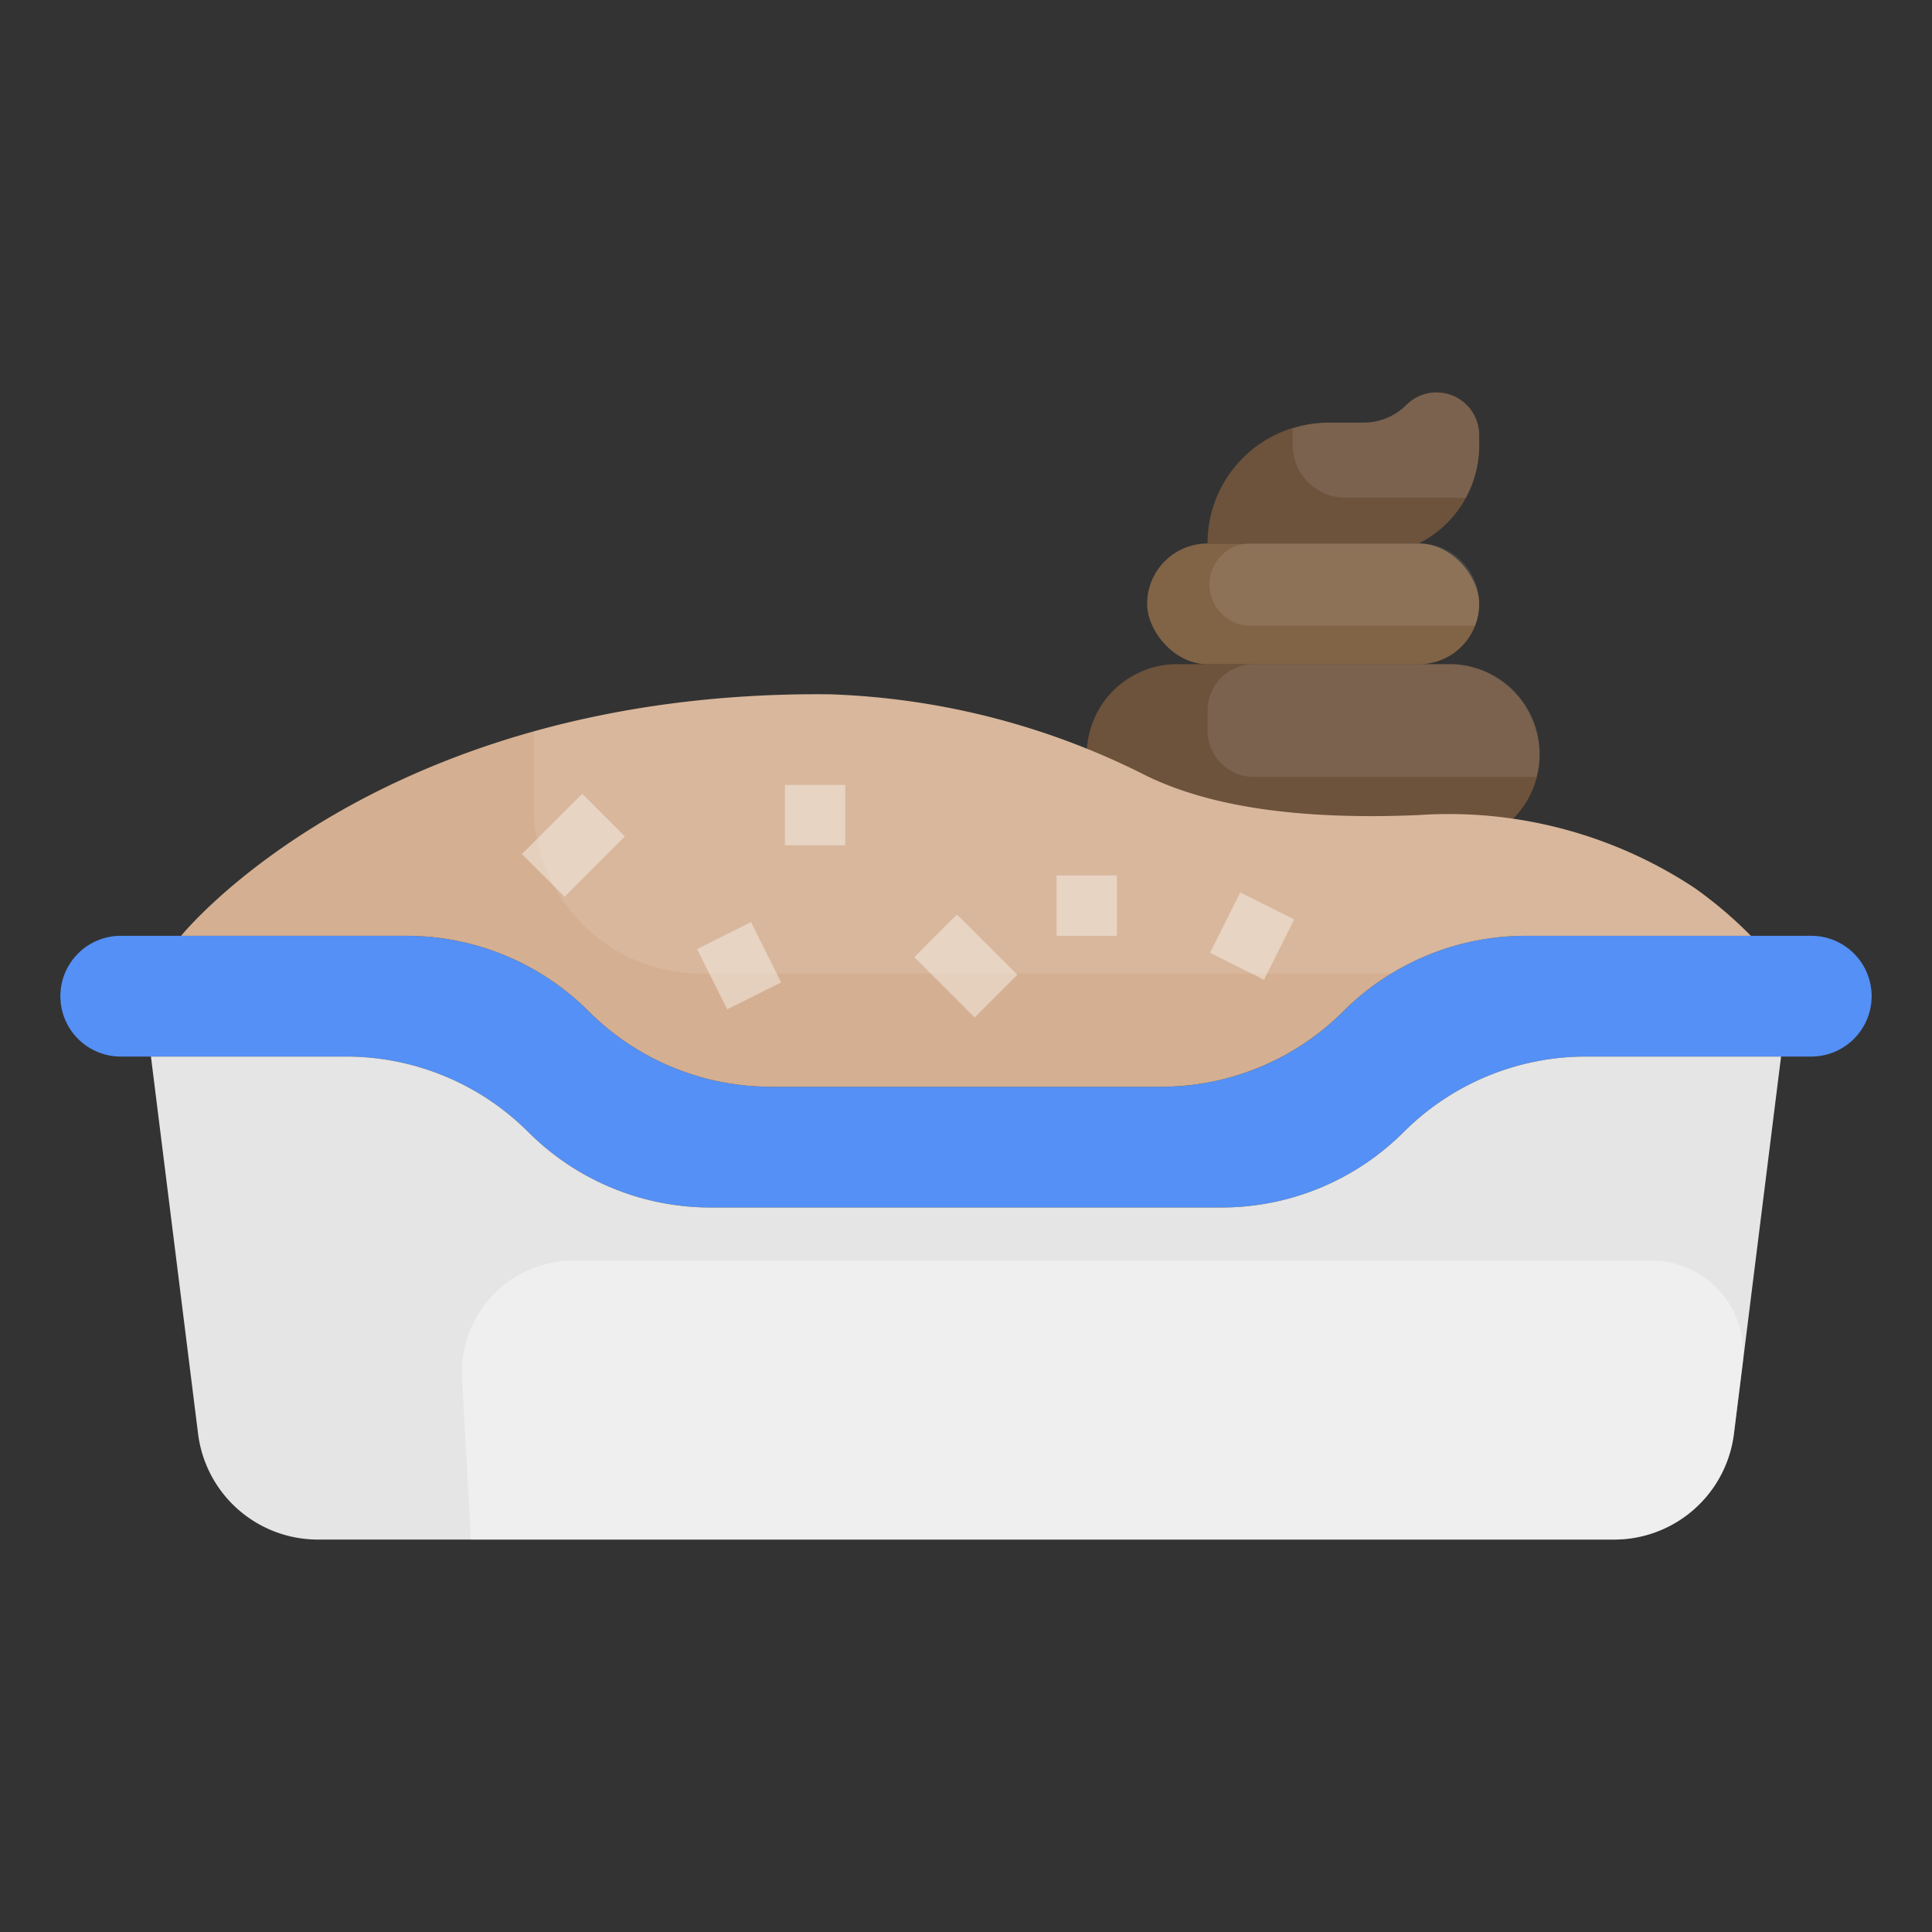
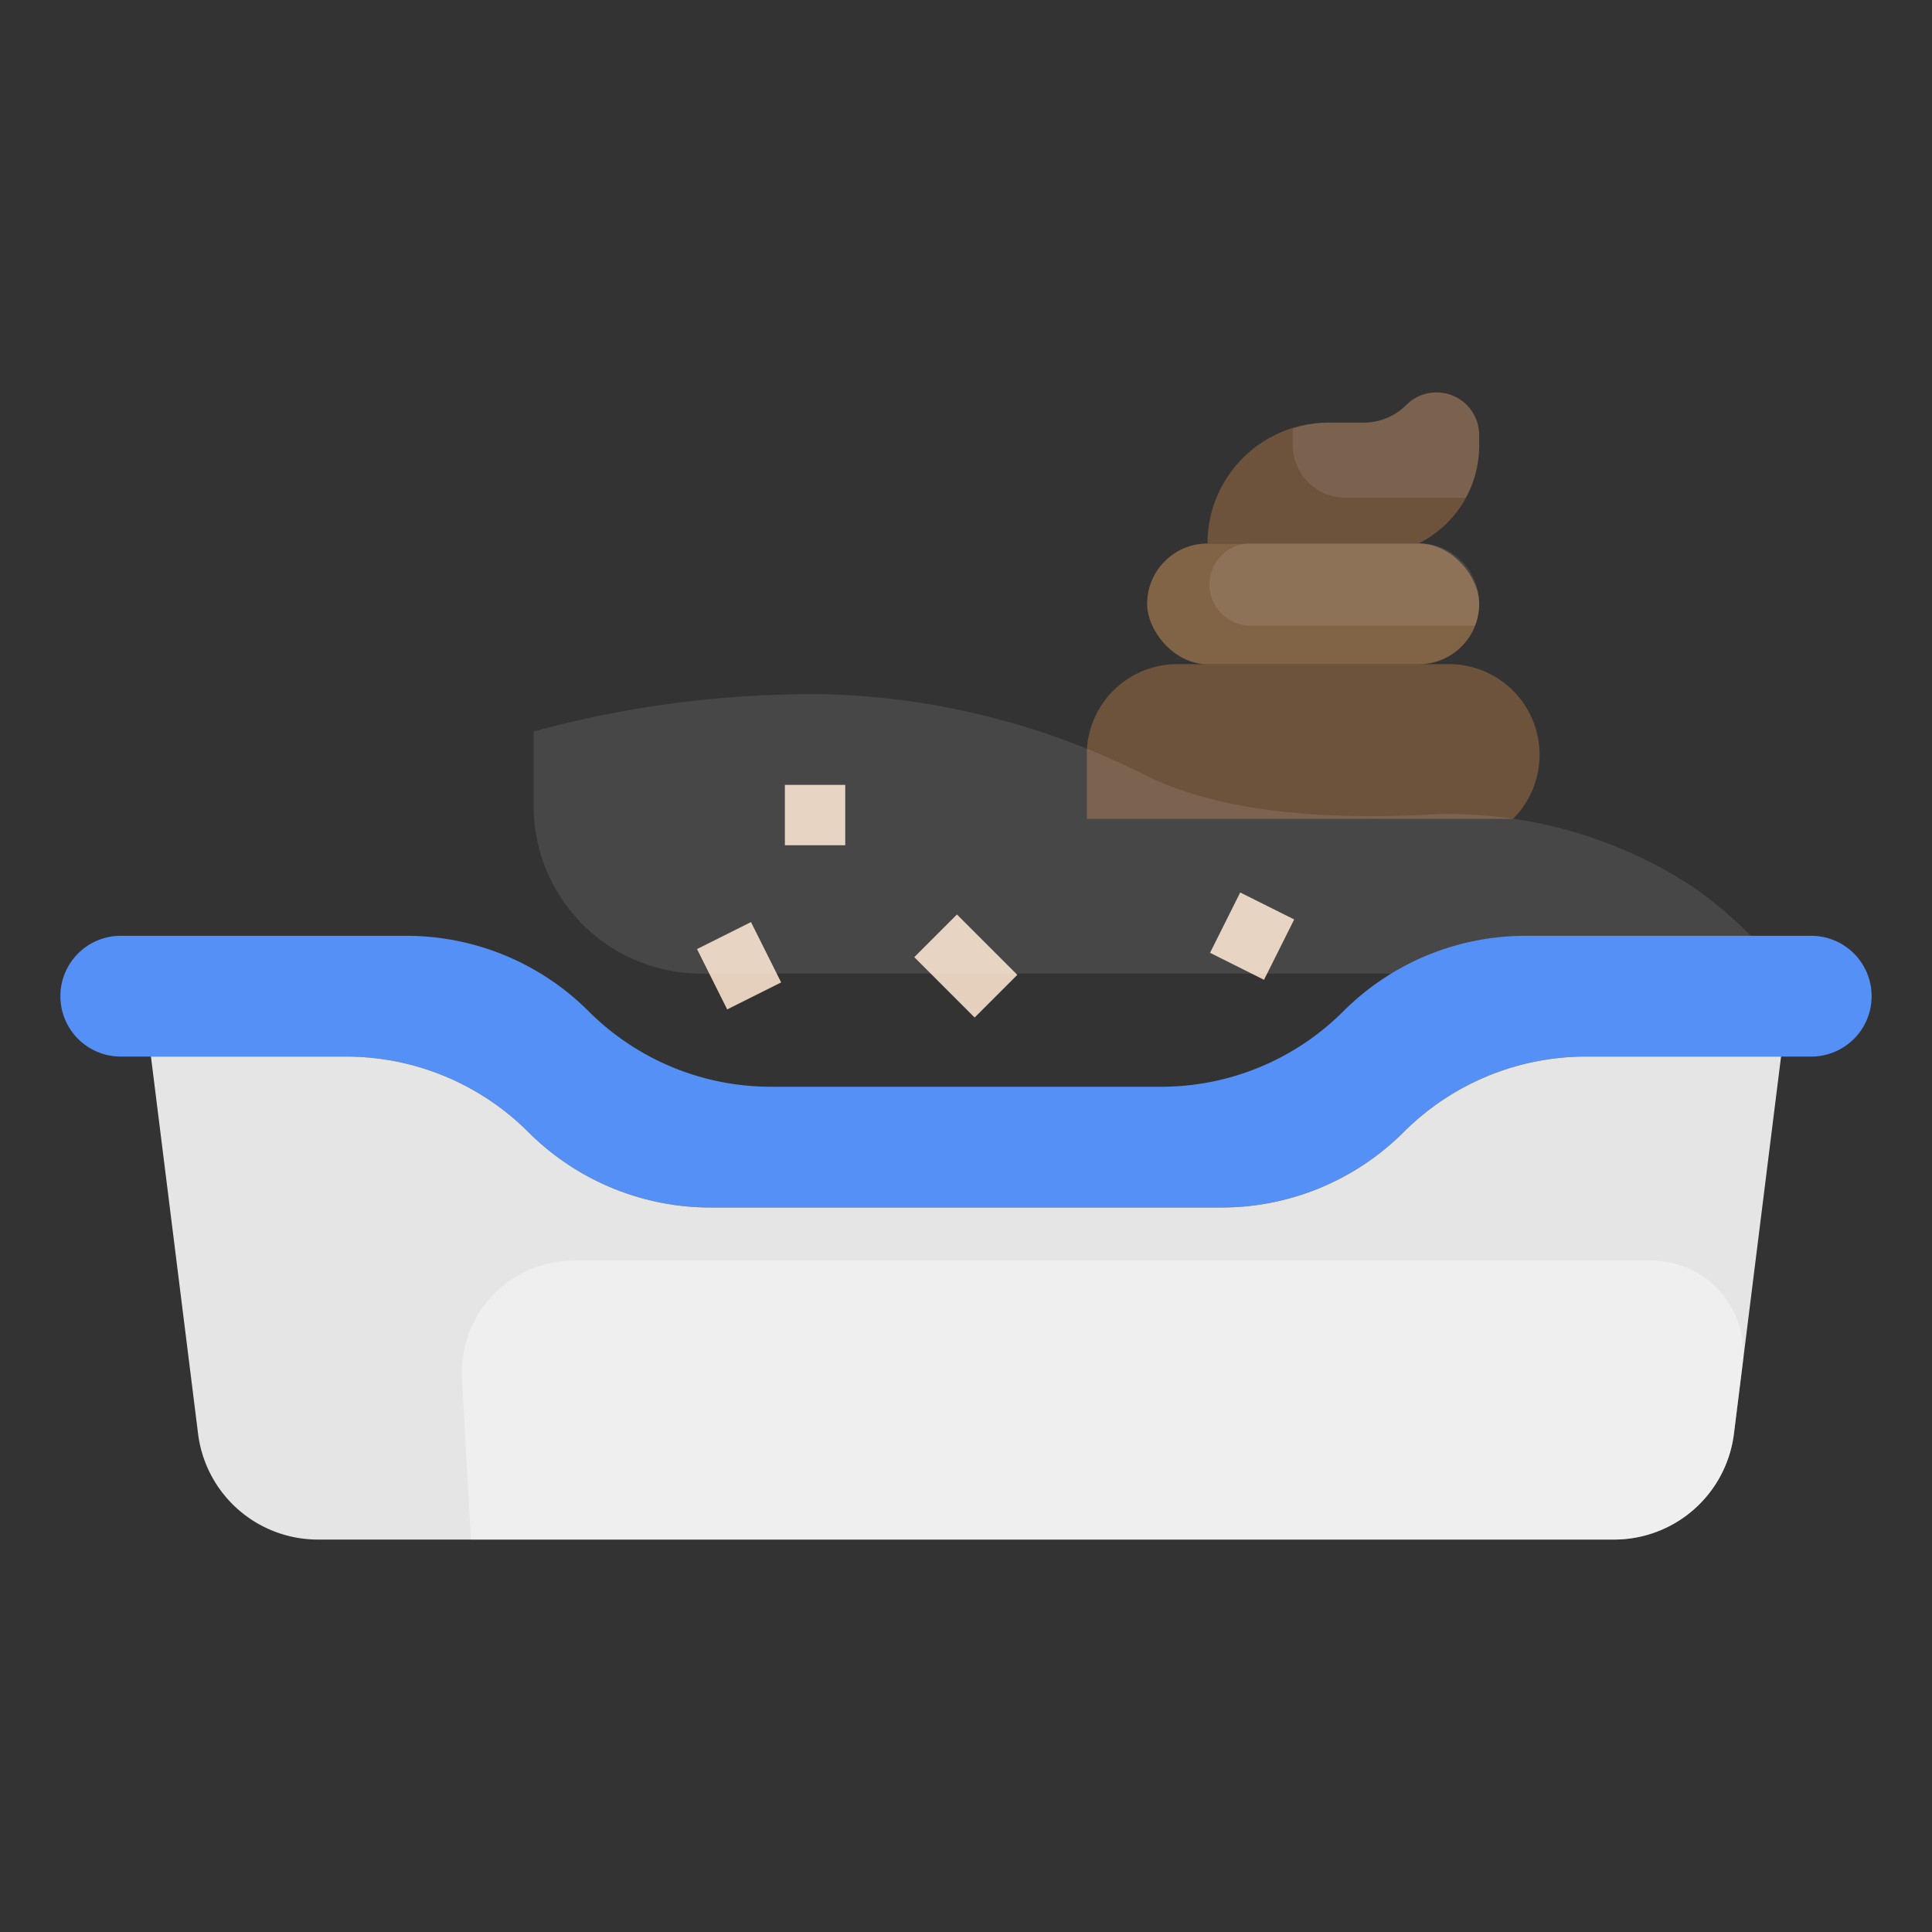
<svg xmlns="http://www.w3.org/2000/svg" height="512" viewBox="0 0 64 64" width="512">
  <rect x="0" y="0" width="64" height="64" fill="#333333" stroke="none" />
  <g id="Artboard_28" data-name="Artboard 28">
    <path d="m50.121 27.125a2.987 2.987 0 0 0 .879-2.125 3 3 0 0 0 -3-3h-9a3 3 0 0 0 -2.995 2.825v2.3z" fill="#6d523c" />
    <rect fill="#816346" height="4" rx="2" width="11" x="38" y="18.004" />
    <path d="m40 18a4 4 0 0 1 4-4h1.169a2 2 0 0 0 1.418-.587 1.413 1.413 0 0 1 2.413 1v.352a3.618 3.618 0 0 1 -2 3.235z" fill="#6d523c" />
-     <path d="m40 23.543v.657a1.539 1.539 0 0 0 1.539 1.539h9.361a2.966 2.966 0 0 0 -2.9-3.739h-6.461a1.539 1.539 0 0 0 -1.539 1.543z" fill="#fff" opacity=".09" />
    <path d="m40.065 19.366a1.362 1.362 0 0 0 1.362 1.362h7.433a1.991 1.991 0 0 0 -1.86-2.728h-5.573a1.362 1.362 0 0 0 -1.362 1.366z" fill="#fff" opacity=".1" />
    <path d="m46.587 13.417a2 2 0 0 1 -1.418.583h-1.169a3.969 3.969 0 0 0 -1.179.2v.539a1.749 1.749 0 0 0 1.748 1.749h3.986a3.607 3.607 0 0 0 .445-1.72v-.352a1.413 1.413 0 0 0 -2.413-.999z" fill="#fff" opacity=".09" />
    <path d="m32 40h8.464a8.536 8.536 0 0 0 6.036-2.5 8.536 8.536 0 0 1 6.036-2.5h7.464a2 2 0 0 0 2-2 2 2 0 0 0 -2-2h-9.464a8.536 8.536 0 0 0 -6.036 2.5 8.536 8.536 0 0 1 -6.036 2.5h-12.928a8.536 8.536 0 0 1 -6.036-2.5 8.536 8.536 0 0 0 -6.036-2.5h-9.464a2 2 0 0 0 -2 2 2 2 0 0 0 2 2h7.464a8.536 8.536 0 0 1 6.036 2.5 8.536 8.536 0 0 0 6.036 2.5z" fill="#5490f5" />
-     <path d="m19.5 33.5a8.536 8.536 0 0 0 6.036 2.5h12.928a8.536 8.536 0 0 0 6.036-2.5 8.536 8.536 0 0 1 6.036-2.5h7.464a14 14 0 0 0 -1.847-1.573 14.755 14.755 0 0 0 -9.153-2.427c-4.826.207-7.44-.539-9-1.289a24.977 24.977 0 0 0 -10.514-2.711c-14.944-.147-21.486 8-21.486 8h7.464a8.536 8.536 0 0 1 6.036 2.5z" fill="#d4af91" />
    <g fill="#e5cfbd">
-       <path d="m17.586 27h2.828v2h-2.828z" transform="matrix(.707 -.707 .707 .707 -14.234 21.636)" />
      <path d="m31 30.586h2v2.828h-2z" transform="matrix(.707 -.707 .707 .707 -13.255 32)" />
      <path d="m40.382 30h2.236v2h-2.236z" transform="matrix(.447 -.894 .894 .447 -4.787 54.255)" />
      <path d="m26 26h2v2h-2z" />
      <path d="m23.5 30.882h2v2.236h-2z" transform="matrix(.894 -.447 .447 .894 -11.724 14.335)" />
-       <path d="m35 29h2v2h-2z" />
    </g>
    <path d="m46.5 37.5a8.536 8.536 0 0 1 -6.036 2.5h-16.928a8.536 8.536 0 0 1 -6.036-2.5 8.536 8.536 0 0 0 -6.036-2.5h-6.464l1.562 12.5a4 4 0 0 0 3.969 3.5h42.938a4 4 0 0 0 3.969-3.5l1.562-12.5h-6.464a8.536 8.536 0 0 0 -6.036 2.5z" fill="#e5e5e5" />
    <path d="m19 41.761a3.7 3.7 0 0 0 -3.694 3.9l.294 5.339h37.869a4 4 0 0 0 3.969-3.5l.288-2.306a3.05 3.05 0 0 0 -3.026-3.433z" fill="#fff" opacity=".4" />
    <path d="m47 27c-4.826.207-7.44-.539-9-1.289a24.977 24.977 0 0 0 -10.514-2.711 35.03 35.03 0 0 0 -9.809 1.232v2.468a5.552 5.552 0 0 0 5.551 5.552h22.872a8.526 8.526 0 0 1 4.436-1.252h7.464a14 14 0 0 0 -1.847-1.573 14.755 14.755 0 0 0 -9.153-2.427z" fill="#fff" opacity=".1" />
  </g>
</svg>